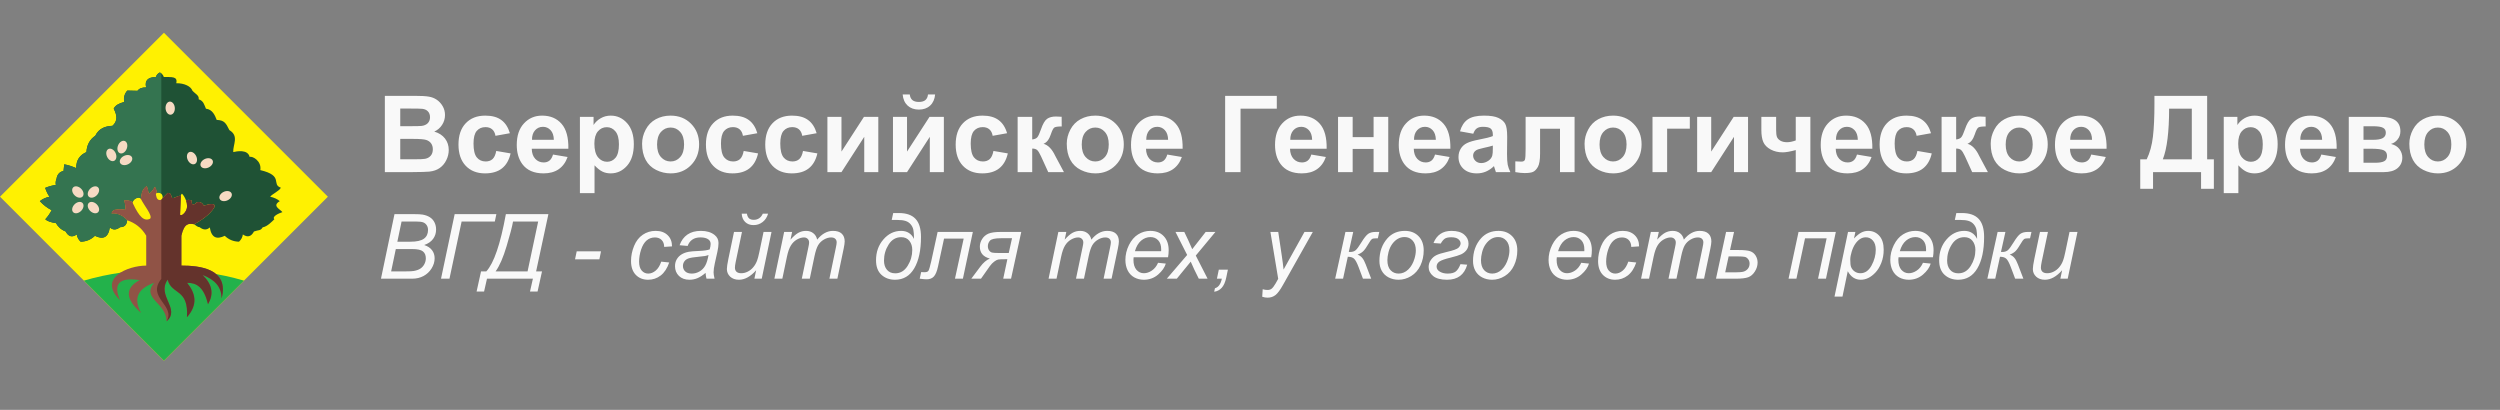
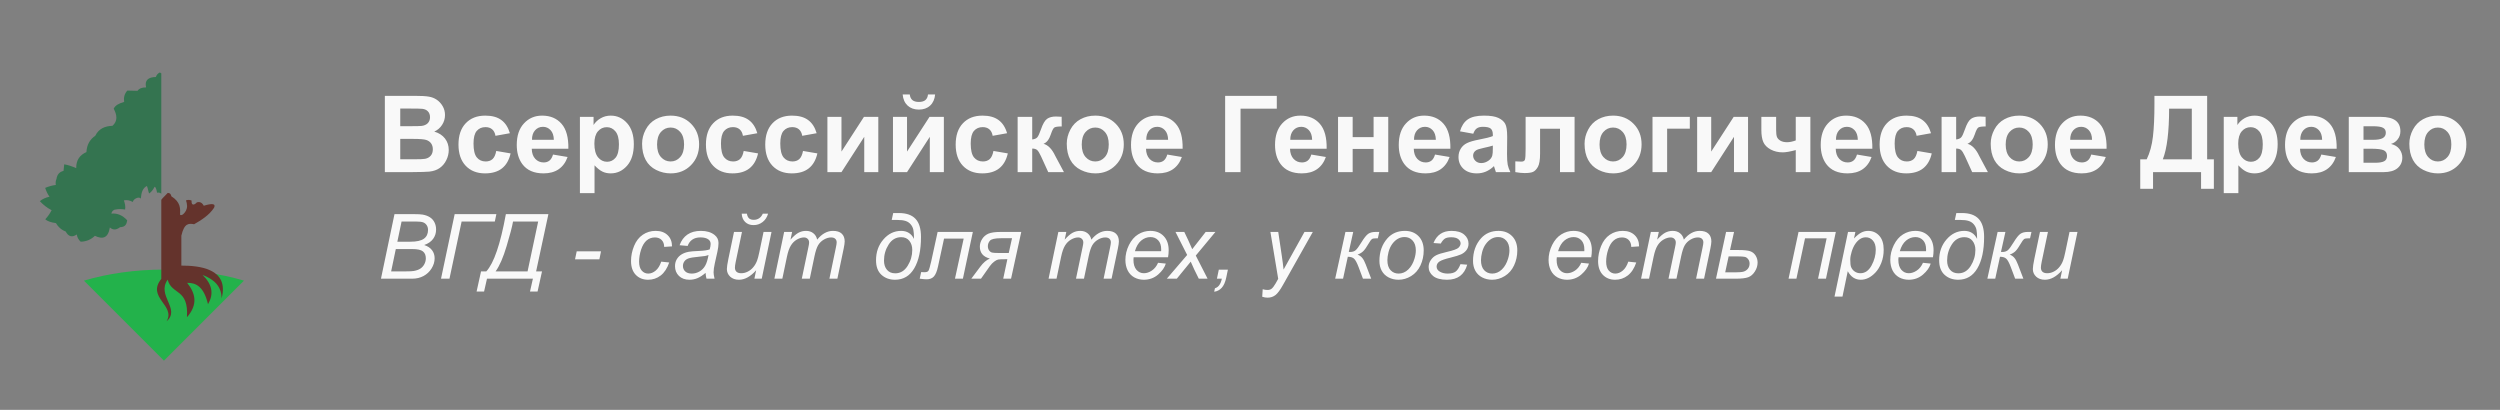
<svg xmlns="http://www.w3.org/2000/svg" width="305" height="50" viewBox="0 0 305 50" fill="none">
  <rect x="0" y="0" width="305" height="50" fill="#808080" stroke="none" />
  <g clip-path="url(#clip0)">
    <g clip-path="url(#clip1)">
-       <path d="M20 4L0 24L20 44.001L40.001 24L20 4Z" fill="#FFF101" />
      <path fill-rule="evenodd" clip-rule="evenodd" d="M29.764 34.237L20 44.001L10.236 34.237C13.138 33.378 16.464 32.89 20 32.89C23.537 32.89 26.863 33.378 29.764 34.237Z" fill="#23B24B" />
-       <path fill-rule="evenodd" clip-rule="evenodd" d="M5.526 26.75C5.845 26.412 6.092 26.038 6.3 25.645C5.736 25.352 5.26 24.98 4.862 24.54C5.181 24.277 5.573 24.097 6.038 24C5.793 23.662 5.637 23.297 5.512 22.922C5.945 22.737 6.378 22.62 6.811 22.563C6.763 22.323 6.785 22.075 6.894 21.816C6.973 21.278 7.267 20.964 7.751 20.849C7.778 20.582 7.806 20.315 7.834 20.048C8.342 20.134 8.827 20.302 9.299 20.518C9.278 19.535 9.735 18.912 10.543 18.555C10.595 17.643 10.978 16.999 11.621 16.565C12.052 15.684 12.811 15.382 13.721 15.349C14.382 14.758 14.282 14.037 13.873 13.262C14.06 12.835 14.553 12.602 15.145 12.433C15.071 11.939 15.162 11.472 15.532 11.051C15.947 11.06 16.361 11.07 16.776 11.079C16.979 10.794 17.328 10.655 17.826 10.664C17.62 9.794 18.078 9.415 19.014 9.393C19.093 9.145 19.254 8.959 19.499 8.84C19.744 8.959 19.905 9.145 19.984 9.393C20.921 9.415 21.71 9.283 21.504 10.153C22.489 10.134 23.3 10.549 23.466 11.051C23.835 11.472 24.314 11.621 24.24 12.115C24.832 12.285 24.939 12.835 25.125 13.262C25.932 13.346 26.233 14.095 26.438 14.63C27.348 14.663 27.554 14.993 27.985 15.874C29.194 16.598 28.403 17.643 28.455 18.555C28.863 18.456 30.231 18.18 30.459 19.149C30.787 19 31.943 19.647 31.758 20.753C34.667 21.441 33.068 22.495 34.26 22.895C34.135 23.27 33.205 23.662 32.961 24C33.425 24.097 33.818 24.277 34.135 24.54C33.143 25.118 34.174 25.518 34.453 25.879C33.984 26.038 33.153 26.412 33.472 26.75C33.196 27.012 32.6 27.654 32.048 27.732C31.788 28.183 31.539 28.031 30.984 28.243C30.643 28.88 30.192 28.998 29.63 28.603C29.584 28.944 29.427 29.238 29.16 29.487C28.466 29.474 27.891 29.224 27.419 28.768C26.477 29.229 25.799 29.054 25.595 27.746C25.235 28.082 24.821 28.081 24.351 27.718C24.131 27.713 23.918 27.529 23.678 27.357C24.504 26.893 25.539 26.249 26.116 25.343C26.36 24.823 25.868 24.791 24.859 25.101C24.662 24.726 24.385 24.581 24.022 24.686C23.583 25.165 23.314 24.958 23.379 24.472C23.159 24.372 22.931 24.361 22.691 24.445C22.563 24.084 22.369 23.797 22.233 23.663C22.147 23.586 22.091 23.748 22.067 23.898C21.594 23.815 20.984 24.509 20.909 23.95C20.855 23.689 20.727 23.521 20.461 23.536C20.243 23.761 20.025 23.987 19.808 24.212H19.807C19.907 23.987 19.793 23.635 19.499 23.523C19.349 23.481 19.235 23.477 19.157 23.511C19.129 23.271 18.994 22.73 18.855 22.801C18.685 23.127 18.482 23.415 18.192 23.603C18.049 23.325 18.017 22.589 17.847 22.718C17.265 23.118 17.243 23.725 17.179 24.249C17.007 23.914 16.269 24.245 16.199 24.639C15.836 24.441 15.473 24.367 15.11 24.446C15.246 24.819 15.329 25.192 15.262 25.565C14.87 25.499 14.479 25.485 14.088 25.565C13.804 25.579 13.611 25.848 13.59 26.062C14.317 25.986 14.957 26.269 15.518 26.875C15.461 27.331 15.295 27.705 14.647 27.718C14.176 28.081 13.764 28.082 13.403 27.746C13.198 29.054 12.521 29.229 11.579 28.768C11.107 29.224 10.531 29.474 9.838 29.487C9.571 29.238 9.413 28.944 9.368 28.603C8.806 28.998 8.354 28.88 8.014 28.243C7.458 28.031 7.086 27.672 6.825 27.22C6.273 27.143 5.801 27.012 5.526 26.75ZM19.499 24.408C19.506 24.407 19.513 24.407 19.521 24.407C19.513 24.407 19.506 24.407 19.499 24.408ZM19.562 24.402C19.569 24.401 19.576 24.399 19.582 24.398C19.576 24.399 19.569 24.401 19.562 24.402ZM19.582 24.398C19.589 24.396 19.595 24.395 19.601 24.393C19.595 24.395 19.589 24.396 19.582 24.398ZM19.637 24.381C19.643 24.379 19.648 24.377 19.653 24.374C19.648 24.377 19.643 24.379 19.637 24.381ZM19.654 24.373C19.66 24.371 19.664 24.368 19.669 24.365C19.664 24.368 19.66 24.371 19.654 24.373ZM19.67 24.365C19.675 24.362 19.68 24.36 19.684 24.357C19.68 24.36 19.675 24.362 19.67 24.365ZM19.685 24.357L19.698 24.348C19.694 24.351 19.69 24.354 19.685 24.357ZM19.714 24.335C19.718 24.332 19.722 24.329 19.725 24.326C19.722 24.329 19.718 24.332 19.714 24.335ZM16.217 24.82C16.214 24.814 16.212 24.807 16.21 24.8C16.212 24.807 16.214 24.814 16.217 24.82ZM16.209 24.798C16.207 24.791 16.205 24.785 16.203 24.778C16.205 24.785 16.207 24.791 16.209 24.798ZM16.203 24.776C16.201 24.769 16.2 24.763 16.199 24.757C16.2 24.763 16.201 24.769 16.203 24.776ZM16.198 24.754C16.198 24.747 16.197 24.741 16.196 24.735C16.197 24.741 16.198 24.747 16.198 24.754ZM16.195 24.731C16.195 24.725 16.195 24.72 16.194 24.714C16.195 24.72 16.195 24.725 16.195 24.731ZM16.194 24.709C16.194 24.703 16.194 24.698 16.194 24.693C16.194 24.698 16.194 24.703 16.194 24.709ZM16.194 24.686C16.194 24.681 16.195 24.675 16.195 24.67C16.195 24.675 16.194 24.681 16.194 24.686Z" fill="#1F5235" />
      <path fill-rule="evenodd" clip-rule="evenodd" d="M5.526 26.75C5.845 26.412 6.092 26.038 6.3 25.645C5.736 25.352 5.26 24.98 4.862 24.54C5.181 24.277 5.573 24.097 6.038 24C5.793 23.662 5.637 23.297 5.512 22.922C5.945 22.737 6.378 22.62 6.811 22.563C6.763 22.323 6.785 22.075 6.894 21.816C6.973 21.278 7.267 20.964 7.751 20.849C7.778 20.582 7.806 20.315 7.834 20.048C8.342 20.134 8.827 20.302 9.299 20.518C9.278 19.535 9.735 18.912 10.543 18.555C10.595 17.643 10.978 16.999 11.621 16.565C12.052 15.684 12.811 15.382 13.721 15.349C14.382 14.758 14.282 14.037 13.873 13.262C14.06 12.835 14.553 12.602 15.145 12.433C15.071 11.939 15.162 11.472 15.532 11.051C15.947 11.06 16.361 11.07 16.776 11.079C16.979 10.794 17.328 10.655 17.826 10.664C17.62 9.794 18.078 9.415 19.014 9.393C19.093 9.145 19.254 8.959 19.499 8.84C19.564 8.872 19.624 8.909 19.678 8.95V23.639C19.629 23.59 19.569 23.55 19.499 23.523C19.349 23.481 19.235 23.477 19.157 23.511C19.129 23.271 18.994 22.73 18.855 22.801C18.685 23.127 18.482 23.415 18.192 23.603C18.049 23.325 18.017 22.589 17.847 22.718C17.265 23.118 17.243 23.725 17.179 24.249C17.007 23.914 16.269 24.245 16.199 24.639C15.836 24.441 15.473 24.367 15.11 24.446C15.246 24.819 15.329 25.192 15.262 25.565C14.87 25.499 14.479 25.485 14.088 25.565C13.804 25.579 13.611 25.848 13.59 26.062C14.317 25.986 14.957 26.269 15.518 26.875C15.461 27.331 15.295 27.705 14.647 27.718C14.176 28.081 13.764 28.082 13.403 27.746C13.198 29.054 12.521 29.229 11.579 28.768C11.107 29.224 10.531 29.474 9.838 29.487C9.571 29.238 9.413 28.944 9.368 28.603C8.806 28.998 8.354 28.88 8.014 28.243C7.458 28.031 7.086 27.672 6.825 27.22C6.273 27.143 5.801 27.012 5.526 26.75ZM19.499 24.408C19.506 24.407 19.513 24.407 19.521 24.407C19.513 24.407 19.506 24.407 19.499 24.408ZM19.562 24.402C19.569 24.401 19.576 24.399 19.582 24.398C19.576 24.399 19.569 24.401 19.562 24.402ZM19.582 24.398C19.589 24.396 19.595 24.395 19.601 24.393C19.595 24.395 19.589 24.396 19.582 24.398ZM19.637 24.381C19.643 24.379 19.648 24.377 19.653 24.374C19.648 24.377 19.643 24.379 19.637 24.381ZM19.654 24.373C19.66 24.371 19.664 24.368 19.669 24.365C19.664 24.368 19.66 24.371 19.654 24.373ZM19.67 24.365L19.678 24.36L19.67 24.365ZM16.217 24.82C16.214 24.814 16.212 24.807 16.21 24.8C16.212 24.807 16.214 24.814 16.217 24.82ZM16.209 24.798C16.207 24.791 16.205 24.785 16.203 24.778C16.205 24.785 16.207 24.791 16.209 24.798ZM16.203 24.776C16.201 24.769 16.2 24.763 16.199 24.757C16.2 24.763 16.201 24.769 16.203 24.776ZM16.198 24.754C16.198 24.747 16.197 24.741 16.196 24.735C16.197 24.741 16.198 24.747 16.198 24.754ZM16.195 24.731C16.195 24.725 16.195 24.72 16.194 24.714C16.195 24.72 16.195 24.725 16.195 24.731ZM16.194 24.709C16.194 24.703 16.194 24.698 16.194 24.693C16.194 24.698 16.194 24.703 16.194 24.709ZM16.194 24.686C16.194 24.681 16.195 24.675 16.195 24.67C16.195 24.675 16.194 24.681 16.194 24.686Z" fill="#347450" />
-       <path fill-rule="evenodd" clip-rule="evenodd" d="M26.802 24.27C26.667 23.988 26.881 23.604 27.279 23.412C27.679 23.221 28.112 23.295 28.247 23.577C28.383 23.859 28.169 24.243 27.77 24.435C27.37 24.626 26.938 24.552 26.802 24.27ZM8.931 22.859C9.152 22.637 9.585 22.712 9.898 23.025C10.211 23.338 10.285 23.771 10.064 23.993C9.843 24.213 9.41 24.14 9.097 23.826C8.784 23.514 8.709 23.08 8.931 22.859ZM13.235 18.175C13.517 18.04 13.902 18.254 14.093 18.653C14.284 19.052 14.211 19.485 13.928 19.621C13.646 19.756 13.262 19.542 13.071 19.143C12.879 18.744 12.953 18.311 13.235 18.175ZM14.631 18.694C14.34 18.578 14.238 18.151 14.402 17.739C14.566 17.328 14.935 17.089 15.226 17.205C15.516 17.321 15.619 17.748 15.455 18.159C15.29 18.571 14.922 18.81 14.631 18.694ZM14.653 19.876C14.518 19.594 14.732 19.21 15.131 19.018C15.53 18.827 15.963 18.9 16.099 19.183C16.234 19.465 16.02 19.848 15.621 20.04C15.222 20.232 14.788 20.158 14.653 19.876ZM8.931 25.894C8.709 25.673 8.784 25.24 9.097 24.926C9.41 24.613 9.843 24.54 10.064 24.76C10.285 24.982 10.211 25.415 9.898 25.728C9.585 26.041 9.152 26.116 8.931 25.894ZM10.832 23.993C10.611 23.771 10.685 23.338 10.998 23.025C11.311 22.712 11.745 22.637 11.966 22.859C12.187 23.08 12.113 23.514 11.8 23.826C11.487 24.14 11.054 24.213 10.832 23.993ZM10.832 24.76C11.054 24.54 11.487 24.613 11.8 24.926C12.113 25.24 12.187 25.673 11.966 25.894C11.745 26.116 11.311 26.041 10.998 25.728C10.685 25.415 10.611 24.982 10.832 24.76ZM20.819 13.996C20.506 14.017 20.229 13.676 20.198 13.235C20.168 12.793 20.397 12.418 20.709 12.396C21.022 12.375 21.299 12.716 21.329 13.157C21.359 13.599 21.13 13.975 20.819 13.996ZM23.075 18.562C23.357 18.427 23.741 18.641 23.932 19.04C24.124 19.439 24.05 19.872 23.768 20.008C23.486 20.143 23.102 19.929 22.911 19.53C22.72 19.131 22.793 18.698 23.075 18.562ZM24.493 20.262C24.358 19.98 24.572 19.597 24.971 19.405C25.37 19.213 25.803 19.287 25.939 19.569C26.074 19.851 25.86 20.235 25.46 20.427C25.062 20.618 24.628 20.544 24.493 20.262Z" fill="#F6DAC3" />
-       <path fill-rule="evenodd" clip-rule="evenodd" d="M19.157 23.511C19.07 23.547 19.026 23.631 19.025 23.759C19.107 24.28 19.288 24.403 19.499 24.408C19.657 24.405 19.759 24.324 19.807 24.212H19.808C20.025 23.987 20.243 23.761 20.461 23.536C20.727 23.521 20.855 23.689 20.909 23.95C20.984 24.509 21.594 23.815 22.067 23.898C22.035 24.659 22.002 25.419 21.97 26.178C21.992 26.322 22.291 26.211 22.367 26.113C22.616 25.888 22.824 25.558 22.824 25.125C22.817 24.884 22.765 24.653 22.692 24.445C22.931 24.361 23.16 24.372 23.38 24.472C23.314 24.958 23.583 25.165 24.022 24.686C24.385 24.581 24.662 24.726 24.859 25.101C25.868 24.791 26.36 24.823 26.116 25.343C25.539 26.249 24.505 26.893 23.678 27.357C23.043 27.246 22.483 27.193 22.126 28.754C22.126 29.971 22.126 31.186 22.126 32.403C24.231 32.403 28.023 32.728 27.034 36.414C27.037 34.888 26.073 34.069 24.712 33.539C25.881 34.673 26.122 35.861 25.375 37.105C24.857 34.946 23.905 34.489 22.832 34.507C23.852 35.781 24.182 37.139 22.804 38.708C23.044 35.159 20.945 36.007 20.455 34.12C19.068 36.078 22.076 37.676 20.317 39.205C20.294 36.907 17.217 36.432 18.797 34.507C16.932 35.173 16.175 36.301 17.221 38.183C15.232 36.45 15.258 35.133 17.028 34.175C14.384 33.774 13.83 34.751 14.651 36.635C11.844 33.925 15.616 32.403 17.839 32.403C17.839 31.186 17.839 29.971 17.839 28.754C17.261 27.777 16.465 27.19 15.518 26.875C14.957 26.269 14.317 25.986 13.59 26.062C13.611 25.848 13.804 25.579 14.088 25.565C14.479 25.485 14.87 25.499 15.262 25.565C15.329 25.192 15.246 24.819 15.11 24.446C15.473 24.367 15.836 24.441 16.199 24.639C16.187 24.706 16.195 24.775 16.227 24.842C16.99 26.471 17.587 27.042 18.313 26.681C18.654 26.299 17.557 25.06 17.179 24.249C17.243 23.725 17.265 23.118 17.847 22.718C18.017 22.589 18.049 23.325 18.192 23.603C18.482 23.415 18.685 23.127 18.855 22.801C18.994 22.73 19.129 23.271 19.157 23.511Z" fill="#905346" />
-       <path fill-rule="evenodd" clip-rule="evenodd" d="M19.678 24.36C19.737 24.326 19.781 24.274 19.807 24.212H19.808C20.025 23.987 20.243 23.761 20.461 23.536C20.727 23.521 20.855 23.689 20.909 23.95C20.984 24.509 21.594 23.815 22.067 23.898C22.034 24.659 22.002 25.419 21.97 26.178C21.992 26.322 22.291 26.211 22.367 26.113C22.616 25.888 22.824 25.558 22.824 25.125C22.817 24.884 22.765 24.653 22.691 24.445C22.931 24.361 23.159 24.372 23.379 24.472C23.314 24.958 23.583 25.165 24.022 24.686C24.385 24.581 24.662 24.726 24.859 25.101C25.868 24.791 26.36 24.823 26.116 25.343C25.539 26.249 24.504 26.893 23.678 27.357C23.043 27.246 22.483 27.193 22.126 28.754C22.126 29.971 22.126 31.186 22.126 32.403C24.231 32.403 28.023 32.728 27.034 36.414C27.036 34.888 26.073 34.069 24.712 33.539C25.881 34.673 26.122 35.861 25.375 37.105C24.857 34.946 23.905 34.489 22.832 34.507C23.852 35.781 24.182 37.139 22.804 38.708C23.044 35.159 20.945 36.007 20.455 34.12C19.068 36.078 22.076 37.676 20.317 39.205C21.482 37.253 17.841 36.318 19.678 34.025V24.36Z" fill="#64332C" />
+       <path fill-rule="evenodd" clip-rule="evenodd" d="M19.678 24.36C19.737 24.326 19.781 24.274 19.807 24.212H19.808C20.025 23.987 20.243 23.761 20.461 23.536C20.727 23.521 20.855 23.689 20.909 23.95C22.034 24.659 22.002 25.419 21.97 26.178C21.992 26.322 22.291 26.211 22.367 26.113C22.616 25.888 22.824 25.558 22.824 25.125C22.817 24.884 22.765 24.653 22.691 24.445C22.931 24.361 23.159 24.372 23.379 24.472C23.314 24.958 23.583 25.165 24.022 24.686C24.385 24.581 24.662 24.726 24.859 25.101C25.868 24.791 26.36 24.823 26.116 25.343C25.539 26.249 24.504 26.893 23.678 27.357C23.043 27.246 22.483 27.193 22.126 28.754C22.126 29.971 22.126 31.186 22.126 32.403C24.231 32.403 28.023 32.728 27.034 36.414C27.036 34.888 26.073 34.069 24.712 33.539C25.881 34.673 26.122 35.861 25.375 37.105C24.857 34.946 23.905 34.489 22.832 34.507C23.852 35.781 24.182 37.139 22.804 38.708C23.044 35.159 20.945 36.007 20.455 34.12C19.068 36.078 22.076 37.676 20.317 39.205C21.482 37.253 17.841 36.318 19.678 34.025V24.36Z" fill="#64332C" />
    </g>
    <path d="M46.952 11.694H50.672C51.408 11.694 51.956 11.726 52.316 11.79C52.68 11.849 53.004 11.976 53.287 12.17C53.575 12.365 53.814 12.625 54.004 12.951C54.195 13.273 54.29 13.635 54.29 14.037C54.29 14.473 54.172 14.872 53.935 15.236C53.702 15.6 53.384 15.873 52.982 16.055C53.55 16.22 53.985 16.502 54.29 16.899C54.595 17.297 54.747 17.765 54.747 18.302C54.747 18.725 54.648 19.138 54.449 19.54C54.254 19.938 53.985 20.257 53.643 20.498C53.304 20.735 52.885 20.881 52.386 20.936C52.073 20.97 51.317 20.991 50.12 21H46.952V11.694ZM48.831 13.243V15.395H50.062C50.795 15.395 51.249 15.384 51.427 15.363C51.749 15.325 52.001 15.215 52.183 15.033C52.369 14.847 52.462 14.604 52.462 14.303C52.462 14.015 52.382 13.783 52.221 13.605C52.064 13.423 51.829 13.313 51.516 13.275C51.33 13.254 50.795 13.243 49.91 13.243H48.831ZM48.831 16.944V19.432H50.57C51.247 19.432 51.677 19.413 51.859 19.375C52.138 19.324 52.365 19.201 52.538 19.007C52.716 18.808 52.805 18.544 52.805 18.213C52.805 17.934 52.737 17.697 52.602 17.502C52.466 17.308 52.269 17.166 52.011 17.077C51.757 16.988 51.203 16.944 50.348 16.944H48.831ZM62.206 16.252L60.447 16.569C60.388 16.218 60.253 15.954 60.041 15.776C59.834 15.598 59.563 15.509 59.228 15.509C58.784 15.509 58.429 15.664 58.162 15.973C57.9 16.277 57.769 16.789 57.769 17.509C57.769 18.309 57.902 18.873 58.169 19.204C58.439 19.534 58.801 19.699 59.254 19.699C59.592 19.699 59.87 19.604 60.085 19.413C60.301 19.218 60.454 18.886 60.542 18.416L62.294 18.715C62.112 19.519 61.763 20.126 61.247 20.537C60.731 20.947 60.039 21.152 59.171 21.152C58.185 21.152 57.398 20.841 56.81 20.219C56.226 19.597 55.934 18.736 55.934 17.636C55.934 16.523 56.228 15.657 56.816 15.04C57.405 14.418 58.2 14.106 59.203 14.106C60.024 14.106 60.676 14.284 61.158 14.64C61.645 14.991 61.994 15.528 62.206 16.252ZM67.468 18.855L69.245 19.153C69.017 19.805 68.655 20.302 68.16 20.645C67.669 20.983 67.053 21.152 66.312 21.152C65.14 21.152 64.273 20.769 63.71 20.003C63.266 19.39 63.044 18.615 63.044 17.68C63.044 16.563 63.335 15.689 63.919 15.059C64.503 14.424 65.242 14.106 66.135 14.106C67.138 14.106 67.929 14.439 68.509 15.103C69.088 15.763 69.366 16.777 69.34 18.144H64.872C64.884 18.672 65.028 19.085 65.303 19.381C65.578 19.673 65.921 19.819 66.332 19.819C66.611 19.819 66.846 19.743 67.036 19.591C67.227 19.439 67.37 19.193 67.468 18.855ZM67.569 17.052C67.557 16.535 67.423 16.144 67.169 15.877C66.915 15.607 66.607 15.471 66.243 15.471C65.853 15.471 65.532 15.613 65.278 15.896C65.024 16.18 64.899 16.565 64.903 17.052H67.569ZM70.749 14.259H72.413V15.249C72.628 14.911 72.92 14.635 73.289 14.424C73.657 14.212 74.065 14.106 74.514 14.106C75.296 14.106 75.961 14.413 76.507 15.027C77.053 15.64 77.326 16.495 77.326 17.591C77.326 18.717 77.051 19.593 76.501 20.219C75.95 20.841 75.284 21.152 74.501 21.152C74.129 21.152 73.79 21.078 73.485 20.93C73.185 20.782 72.868 20.528 72.533 20.169V23.564H70.749V14.259ZM72.514 17.515C72.514 18.273 72.664 18.833 72.965 19.197C73.265 19.557 73.631 19.737 74.063 19.737C74.478 19.737 74.823 19.572 75.098 19.242C75.373 18.907 75.51 18.361 75.51 17.604C75.51 16.897 75.368 16.373 75.085 16.03C74.801 15.687 74.45 15.516 74.031 15.516C73.595 15.516 73.234 15.685 72.946 16.023C72.658 16.358 72.514 16.855 72.514 17.515ZM78.335 17.534C78.335 16.942 78.481 16.368 78.773 15.814C79.065 15.26 79.478 14.836 80.011 14.544C80.548 14.252 81.147 14.106 81.807 14.106C82.827 14.106 83.663 14.439 84.314 15.103C84.966 15.763 85.292 16.599 85.292 17.61C85.292 18.63 84.962 19.477 84.302 20.149C83.646 20.818 82.819 21.152 81.82 21.152C81.202 21.152 80.612 21.013 80.049 20.733C79.49 20.454 79.065 20.046 78.773 19.508C78.481 18.967 78.335 18.309 78.335 17.534ZM80.163 17.629C80.163 18.298 80.322 18.81 80.639 19.166C80.957 19.521 81.348 19.699 81.814 19.699C82.279 19.699 82.668 19.521 82.981 19.166C83.299 18.81 83.457 18.294 83.457 17.617C83.457 16.956 83.299 16.449 82.981 16.093C82.668 15.738 82.279 15.56 81.814 15.56C81.348 15.56 80.957 15.738 80.639 16.093C80.322 16.449 80.163 16.961 80.163 17.629ZM92.395 16.252L90.637 16.569C90.578 16.218 90.442 15.954 90.231 15.776C90.023 15.598 89.752 15.509 89.418 15.509C88.974 15.509 88.618 15.664 88.352 15.973C88.089 16.277 87.958 16.789 87.958 17.509C87.958 18.309 88.091 18.873 88.358 19.204C88.629 19.534 88.991 19.699 89.443 19.699C89.782 19.699 90.059 19.604 90.275 19.413C90.491 19.218 90.643 18.886 90.732 18.416L92.484 18.715C92.302 19.519 91.953 20.126 91.436 20.537C90.92 20.947 90.228 21.152 89.361 21.152C88.375 21.152 87.588 20.841 86.999 20.219C86.415 19.597 86.124 18.736 86.124 17.636C86.124 16.523 86.418 15.657 87.006 15.04C87.594 14.418 88.39 14.106 89.393 14.106C90.213 14.106 90.865 14.284 91.348 14.64C91.834 14.991 92.183 15.528 92.395 16.252ZM99.631 16.252L97.873 16.569C97.814 16.218 97.678 15.954 97.467 15.776C97.259 15.598 96.989 15.509 96.654 15.509C96.21 15.509 95.855 15.664 95.588 15.973C95.326 16.277 95.194 16.789 95.194 17.509C95.194 18.309 95.328 18.873 95.594 19.204C95.865 19.534 96.227 19.699 96.68 19.699C97.018 19.699 97.295 19.604 97.511 19.413C97.727 19.218 97.879 18.886 97.968 18.416L99.72 18.715C99.538 19.519 99.189 20.126 98.673 20.537C98.157 20.947 97.465 21.152 96.597 21.152C95.611 21.152 94.824 20.841 94.236 20.219C93.652 19.597 93.36 18.736 93.36 17.636C93.36 16.523 93.654 15.657 94.242 15.04C94.83 14.418 95.626 14.106 96.629 14.106C97.45 14.106 98.102 14.284 98.584 14.64C99.071 14.991 99.42 15.528 99.631 16.252ZM100.945 14.259H102.659V18.493L105.401 14.259H107.153V21H105.439V16.69L102.659 21H100.945V14.259ZM108.943 14.259H110.657V18.493L113.399 14.259H115.151V21H113.438V16.69L110.657 21H108.943V14.259ZM113.215 11.523H114.085C114.034 12.098 113.831 12.551 113.476 12.881C113.124 13.207 112.667 13.37 112.104 13.37C111.542 13.37 111.083 13.207 110.727 12.881C110.376 12.551 110.175 12.098 110.124 11.523H110.994C111.023 11.823 111.129 12.052 111.311 12.209C111.493 12.361 111.757 12.437 112.104 12.437C112.451 12.437 112.716 12.361 112.898 12.209C113.08 12.052 113.186 11.823 113.215 11.523ZM122.864 16.252L121.105 16.569C121.046 16.218 120.911 15.954 120.699 15.776C120.492 15.598 120.221 15.509 119.887 15.509C119.442 15.509 119.087 15.664 118.82 15.973C118.558 16.277 118.427 16.789 118.427 17.509C118.427 18.309 118.56 18.873 118.827 19.204C119.097 19.534 119.459 19.699 119.912 19.699C120.251 19.699 120.528 19.604 120.744 19.413C120.959 19.218 121.112 18.886 121.201 18.416L122.953 18.715C122.771 19.519 122.422 20.126 121.905 20.537C121.389 20.947 120.697 21.152 119.83 21.152C118.844 21.152 118.056 20.841 117.468 20.219C116.884 19.597 116.592 18.736 116.592 17.636C116.592 16.523 116.886 15.657 117.475 15.04C118.063 14.418 118.858 14.106 119.861 14.106C120.682 14.106 121.334 14.284 121.816 14.64C122.303 14.991 122.652 15.528 122.864 16.252ZM124.152 14.259H125.93V17.014C126.226 16.98 126.435 16.889 126.558 16.741C126.681 16.593 126.829 16.269 127.002 15.77C127.231 15.105 127.481 14.68 127.751 14.494C128.022 14.307 128.378 14.214 128.818 14.214C128.953 14.214 129.188 14.225 129.522 14.246L129.529 15.427C129.059 15.427 128.759 15.471 128.627 15.56C128.496 15.653 128.354 15.93 128.202 16.392C127.995 17.014 127.696 17.397 127.307 17.541C127.87 17.697 128.346 18.186 128.735 19.007C128.757 19.049 128.78 19.094 128.805 19.14L129.802 21H127.885L126.996 19.051C126.814 18.658 126.655 18.406 126.52 18.296C126.389 18.182 126.192 18.125 125.93 18.125V21H124.152V14.259ZM130.145 17.534C130.145 16.942 130.291 16.368 130.583 15.814C130.875 15.26 131.287 14.836 131.82 14.544C132.358 14.252 132.957 14.106 133.617 14.106C134.637 14.106 135.472 14.439 136.124 15.103C136.776 15.763 137.102 16.599 137.102 17.61C137.102 18.63 136.771 19.477 136.111 20.149C135.455 20.818 134.628 21.152 133.629 21.152C133.012 21.152 132.421 21.013 131.858 20.733C131.3 20.454 130.875 20.046 130.583 19.508C130.291 18.967 130.145 18.309 130.145 17.534ZM131.973 17.629C131.973 18.298 132.131 18.81 132.449 19.166C132.766 19.521 133.158 19.699 133.623 19.699C134.089 19.699 134.478 19.521 134.791 19.166C135.108 18.81 135.267 18.294 135.267 17.617C135.267 16.956 135.108 16.449 134.791 16.093C134.478 15.738 134.089 15.56 133.623 15.56C133.158 15.56 132.766 15.738 132.449 16.093C132.131 16.449 131.973 16.961 131.973 17.629ZM142.408 18.855L144.186 19.153C143.957 19.805 143.595 20.302 143.1 20.645C142.609 20.983 141.993 21.152 141.253 21.152C140.081 21.152 139.213 20.769 138.65 20.003C138.206 19.39 137.984 18.615 137.984 17.68C137.984 16.563 138.276 15.689 138.86 15.059C139.444 14.424 140.182 14.106 141.075 14.106C142.078 14.106 142.869 14.439 143.449 15.103C144.029 15.763 144.306 16.777 144.281 18.144H139.812C139.825 18.672 139.969 19.085 140.244 19.381C140.519 19.673 140.861 19.819 141.272 19.819C141.551 19.819 141.786 19.743 141.977 19.591C142.167 19.439 142.311 19.193 142.408 18.855ZM142.51 17.052C142.497 16.535 142.364 16.144 142.11 15.877C141.856 15.607 141.547 15.471 141.183 15.471C140.794 15.471 140.472 15.613 140.218 15.896C139.964 16.18 139.84 16.565 139.844 17.052H142.51ZM149.467 11.694H155.77V13.256H151.346V21H149.467V11.694ZM159.979 18.855L161.756 19.153C161.527 19.805 161.166 20.302 160.67 20.645C160.18 20.983 159.564 21.152 158.823 21.152C157.651 21.152 156.784 20.769 156.221 20.003C155.776 19.39 155.554 18.615 155.554 17.68C155.554 16.563 155.846 15.689 156.43 15.059C157.014 14.424 157.753 14.106 158.646 14.106C159.648 14.106 160.44 14.439 161.02 15.103C161.599 15.763 161.876 16.777 161.851 18.144H157.382C157.395 18.672 157.539 19.085 157.814 19.381C158.089 19.673 158.432 19.819 158.842 19.819C159.122 19.819 159.356 19.743 159.547 19.591C159.737 19.439 159.881 19.193 159.979 18.855ZM160.08 17.052C160.067 16.535 159.934 16.144 159.68 15.877C159.426 15.607 159.117 15.471 158.753 15.471C158.364 15.471 158.042 15.613 157.789 15.896C157.535 16.18 157.41 16.565 157.414 17.052H160.08ZM163.241 14.259H165.025V16.728H167.577V14.259H169.367V21H167.577V18.169H165.025V21H163.241V14.259ZM175.073 18.855L176.851 19.153C176.622 19.805 176.26 20.302 175.765 20.645C175.274 20.983 174.659 21.152 173.918 21.152C172.746 21.152 171.878 20.769 171.315 20.003C170.871 19.39 170.649 18.615 170.649 17.68C170.649 16.563 170.941 15.689 171.525 15.059C172.109 14.424 172.847 14.106 173.74 14.106C174.743 14.106 175.535 14.439 176.114 15.103C176.694 15.763 176.971 16.777 176.946 18.144H172.477C172.49 18.672 172.634 19.085 172.909 19.381C173.184 19.673 173.527 19.819 173.937 19.819C174.216 19.819 174.451 19.743 174.642 19.591C174.832 19.439 174.976 19.193 175.073 18.855ZM175.175 17.052C175.162 16.535 175.029 16.144 174.775 15.877C174.521 15.607 174.212 15.471 173.848 15.471C173.459 15.471 173.137 15.613 172.883 15.896C172.629 16.18 172.505 16.565 172.509 17.052H175.175ZM179.739 16.315L178.12 16.023C178.302 15.372 178.615 14.889 179.06 14.576C179.504 14.263 180.164 14.106 181.04 14.106C181.836 14.106 182.428 14.202 182.817 14.392C183.207 14.578 183.48 14.817 183.636 15.109C183.797 15.397 183.877 15.928 183.877 16.703L183.858 18.785C183.858 19.377 183.886 19.815 183.941 20.099C184 20.378 184.108 20.678 184.265 21H182.5C182.453 20.881 182.396 20.706 182.329 20.473C182.299 20.367 182.278 20.297 182.265 20.264C181.96 20.56 181.635 20.782 181.288 20.93C180.941 21.078 180.57 21.152 180.177 21.152C179.483 21.152 178.935 20.964 178.533 20.587C178.135 20.211 177.936 19.735 177.936 19.159C177.936 18.778 178.027 18.44 178.209 18.144C178.391 17.843 178.645 17.615 178.971 17.458C179.301 17.297 179.775 17.158 180.393 17.039C181.226 16.883 181.804 16.736 182.125 16.601V16.423C182.125 16.081 182.041 15.837 181.872 15.693C181.702 15.545 181.383 15.471 180.913 15.471C180.596 15.471 180.348 15.535 180.17 15.662C179.993 15.784 179.849 16.002 179.739 16.315ZM182.125 17.763C181.897 17.839 181.535 17.93 181.04 18.036C180.545 18.141 180.221 18.245 180.069 18.347C179.836 18.512 179.72 18.721 179.72 18.975C179.72 19.225 179.813 19.441 179.999 19.623C180.185 19.805 180.422 19.895 180.71 19.895C181.032 19.895 181.338 19.79 181.63 19.578C181.846 19.417 181.988 19.221 182.056 18.988C182.102 18.835 182.125 18.546 182.125 18.118V17.763ZM186.125 14.259H192.098V21H190.32V15.706H187.889V18.734C187.889 19.504 187.8 20.046 187.623 20.359C187.445 20.668 187.248 20.871 187.032 20.968C186.816 21.066 186.469 21.114 185.991 21.114C185.708 21.114 185.333 21.076 184.868 21V19.686C184.906 19.686 185.005 19.69 185.166 19.699C185.352 19.711 185.496 19.718 185.598 19.718C185.839 19.718 185.987 19.64 186.042 19.483C186.097 19.322 186.125 18.88 186.125 18.156V14.259ZM193.316 17.534C193.316 16.942 193.462 16.368 193.754 15.814C194.046 15.26 194.459 14.836 194.992 14.544C195.53 14.252 196.128 14.106 196.789 14.106C197.808 14.106 198.644 14.439 199.296 15.103C199.948 15.763 200.273 16.599 200.273 17.61C200.273 18.63 199.943 19.477 199.283 20.149C198.627 20.818 197.8 21.152 196.801 21.152C196.183 21.152 195.593 21.013 195.03 20.733C194.472 20.454 194.046 20.046 193.754 19.508C193.462 18.967 193.316 18.309 193.316 17.534ZM195.145 17.629C195.145 18.298 195.303 18.81 195.621 19.166C195.938 19.521 196.329 19.699 196.795 19.699C197.26 19.699 197.65 19.521 197.963 19.166C198.28 18.81 198.439 18.294 198.439 17.617C198.439 16.956 198.28 16.449 197.963 16.093C197.65 15.738 197.26 15.56 196.795 15.56C196.329 15.56 195.938 15.738 195.621 16.093C195.303 16.449 195.145 16.961 195.145 17.629ZM201.606 14.259H206.158V15.7H203.39V21H201.606V14.259ZM207.053 14.259H208.767V18.493L211.509 14.259H213.261V21H211.547V16.69L208.767 21H207.053V14.259ZM214.886 14.259H216.688V15.871C216.688 16.239 216.72 16.514 216.784 16.696C216.851 16.874 216.991 17.029 217.203 17.16C217.418 17.287 217.689 17.35 218.015 17.35C218.333 17.35 218.688 17.278 219.082 17.134V14.259H220.865V21H219.082V18.309C218.388 18.495 217.859 18.588 217.495 18.588C216.949 18.588 216.458 18.471 216.022 18.239C215.586 18.002 215.288 17.701 215.127 17.337C214.966 16.969 214.886 16.48 214.886 15.871V14.259ZM226.553 18.855L228.33 19.153C228.102 19.805 227.74 20.302 227.245 20.645C226.754 20.983 226.138 21.152 225.397 21.152C224.225 21.152 223.358 20.769 222.795 20.003C222.351 19.39 222.128 18.615 222.128 17.68C222.128 16.563 222.42 15.689 223.004 15.059C223.588 14.424 224.327 14.106 225.22 14.106C226.223 14.106 227.014 14.439 227.594 15.103C228.174 15.763 228.451 16.777 228.425 18.144H223.957C223.969 18.672 224.113 19.085 224.388 19.381C224.663 19.673 225.006 19.819 225.417 19.819C225.696 19.819 225.931 19.743 226.121 19.591C226.312 19.439 226.455 19.193 226.553 18.855ZM226.654 17.052C226.642 16.535 226.508 16.144 226.254 15.877C226 15.607 225.692 15.471 225.328 15.471C224.938 15.471 224.617 15.613 224.363 15.896C224.109 16.18 223.984 16.565 223.988 17.052H226.654ZM235.585 16.252L233.827 16.569C233.768 16.218 233.632 15.954 233.421 15.776C233.214 15.598 232.943 15.509 232.608 15.509C232.164 15.509 231.809 15.664 231.542 15.973C231.28 16.277 231.148 16.789 231.148 17.509C231.148 18.309 231.282 18.873 231.548 19.204C231.819 19.534 232.181 19.699 232.634 19.699C232.972 19.699 233.25 19.604 233.465 19.413C233.681 19.218 233.833 18.886 233.922 18.416L235.674 18.715C235.492 19.519 235.143 20.126 234.627 20.537C234.111 20.947 233.419 21.152 232.551 21.152C231.565 21.152 230.778 20.841 230.19 20.219C229.606 19.597 229.314 18.736 229.314 17.636C229.314 16.523 229.608 15.657 230.196 15.04C230.785 14.418 231.58 14.106 232.583 14.106C233.404 14.106 234.056 14.284 234.538 14.64C235.025 14.991 235.374 15.528 235.585 16.252ZM236.874 14.259H238.651V17.014C238.948 16.98 239.157 16.889 239.28 16.741C239.403 16.593 239.551 16.269 239.724 15.77C239.953 15.105 240.202 14.68 240.473 14.494C240.744 14.307 241.099 14.214 241.54 14.214C241.675 14.214 241.91 14.225 242.244 14.246L242.25 15.427C241.781 15.427 241.48 15.471 241.349 15.56C241.218 15.653 241.076 15.93 240.924 16.392C240.716 17.014 240.418 17.397 240.029 17.541C240.592 17.697 241.068 18.186 241.457 19.007C241.478 19.049 241.501 19.094 241.527 19.14L242.523 21H240.606L239.718 19.051C239.536 18.658 239.377 18.406 239.242 18.296C239.111 18.182 238.914 18.125 238.651 18.125V21H236.874V14.259ZM242.866 17.534C242.866 16.942 243.012 16.368 243.304 15.814C243.596 15.26 244.009 14.836 244.542 14.544C245.079 14.252 245.678 14.106 246.338 14.106C247.358 14.106 248.194 14.439 248.846 15.103C249.497 15.763 249.823 16.599 249.823 17.61C249.823 18.63 249.493 19.477 248.833 20.149C248.177 20.818 247.35 21.152 246.351 21.152C245.733 21.152 245.143 21.013 244.58 20.733C244.021 20.454 243.596 20.046 243.304 19.508C243.012 18.967 242.866 18.309 242.866 17.534ZM244.694 17.629C244.694 18.298 244.853 18.81 245.17 19.166C245.488 19.521 245.879 19.699 246.345 19.699C246.81 19.699 247.2 19.521 247.513 19.166C247.83 18.81 247.989 18.294 247.989 17.617C247.989 16.956 247.83 16.449 247.513 16.093C247.2 15.738 246.81 15.56 246.345 15.56C245.879 15.56 245.488 15.738 245.17 16.093C244.853 16.449 244.694 16.961 244.694 17.629ZM255.13 18.855L256.907 19.153C256.679 19.805 256.317 20.302 255.822 20.645C255.331 20.983 254.715 21.152 253.975 21.152C252.802 21.152 251.935 20.769 251.372 20.003C250.928 19.39 250.706 18.615 250.706 17.68C250.706 16.563 250.998 15.689 251.582 15.059C252.166 14.424 252.904 14.106 253.797 14.106C254.8 14.106 255.591 14.439 256.171 15.103C256.751 15.763 257.028 16.777 257.002 18.144H252.534C252.546 18.672 252.69 19.085 252.965 19.381C253.24 19.673 253.583 19.819 253.994 19.819C254.273 19.819 254.508 19.743 254.698 19.591C254.889 19.439 255.033 19.193 255.13 18.855ZM255.231 17.052C255.219 16.535 255.085 16.144 254.832 15.877C254.578 15.607 254.269 15.471 253.905 15.471C253.515 15.471 253.194 15.613 252.94 15.896C252.686 16.18 252.561 16.565 252.565 17.052H255.231ZM262.842 11.694H269.272V19.439H270.091V23.031H268.53V21H262.671V23.031H261.109V19.439H261.896C262.282 18.643 262.535 17.72 262.658 16.671C262.781 15.617 262.842 14.286 262.842 12.678V11.694ZM264.632 13.256C264.632 16.083 264.376 18.144 263.864 19.439H267.4V13.256H264.632ZM271.297 14.259H272.96V15.249C273.176 14.911 273.468 14.635 273.836 14.424C274.205 14.212 274.613 14.106 275.062 14.106C275.844 14.106 276.509 14.413 277.055 15.027C277.601 15.64 277.874 16.495 277.874 17.591C277.874 18.717 277.598 19.593 277.048 20.219C276.498 20.841 275.832 21.152 275.049 21.152C274.676 21.152 274.338 21.078 274.033 20.93C273.733 20.782 273.415 20.528 273.081 20.169V23.564H271.297V14.259ZM273.062 17.515C273.062 18.273 273.212 18.833 273.513 19.197C273.813 19.557 274.179 19.737 274.611 19.737C275.026 19.737 275.37 19.572 275.646 19.242C275.921 18.907 276.058 18.361 276.058 17.604C276.058 16.897 275.916 16.373 275.633 16.03C275.349 15.687 274.998 15.516 274.579 15.516C274.143 15.516 273.781 15.685 273.494 16.023C273.206 16.358 273.062 16.855 273.062 17.515ZM283.199 18.855L284.977 19.153C284.748 19.805 284.386 20.302 283.891 20.645C283.4 20.983 282.785 21.152 282.044 21.152C280.872 21.152 280.004 20.769 279.441 20.003C278.997 19.39 278.775 18.615 278.775 17.68C278.775 16.563 279.067 15.689 279.651 15.059C280.235 14.424 280.973 14.106 281.866 14.106C282.869 14.106 283.66 14.439 284.24 15.103C284.82 15.763 285.097 16.777 285.072 18.144H280.603C280.616 18.672 280.76 19.085 281.035 19.381C281.31 19.673 281.653 19.819 282.063 19.819C282.342 19.819 282.577 19.743 282.768 19.591C282.958 19.439 283.102 19.193 283.199 18.855ZM283.301 17.052C283.288 16.535 283.155 16.144 282.901 15.877C282.647 15.607 282.338 15.471 281.974 15.471C281.585 15.471 281.263 15.613 281.009 15.896C280.755 16.18 280.631 16.565 280.635 17.052H283.301ZM286.551 14.259H290.455C291.254 14.259 291.853 14.405 292.251 14.697C292.649 14.989 292.848 15.429 292.848 16.017C292.848 16.394 292.738 16.722 292.518 17.001C292.302 17.28 292.029 17.466 291.699 17.56C292.164 17.674 292.511 17.887 292.74 18.201C292.968 18.514 293.083 18.857 293.083 19.229C293.083 19.754 292.89 20.181 292.505 20.511C292.12 20.837 291.551 21 290.797 21H286.551V14.259ZM288.347 17.058H289.496C290.05 17.058 290.45 16.988 290.696 16.849C290.945 16.709 291.07 16.489 291.07 16.189C291.07 15.905 290.954 15.704 290.721 15.585C290.493 15.463 290.084 15.401 289.496 15.401H288.347V17.058ZM288.347 19.857H289.756C290.264 19.857 290.634 19.796 290.867 19.673C291.1 19.551 291.216 19.331 291.216 19.013C291.216 18.683 291.083 18.457 290.816 18.334C290.55 18.207 290.031 18.144 289.261 18.144H288.347V19.857ZM293.939 17.534C293.939 16.942 294.085 16.368 294.377 15.814C294.669 15.26 295.082 14.836 295.615 14.544C296.153 14.252 296.751 14.106 297.412 14.106C298.431 14.106 299.267 14.439 299.919 15.103C300.571 15.763 300.896 16.599 300.896 17.61C300.896 18.63 300.566 19.477 299.906 20.149C299.25 20.818 298.423 21.152 297.424 21.152C296.806 21.152 296.216 21.013 295.653 20.733C295.095 20.454 294.669 20.046 294.377 19.508C294.085 18.967 293.939 18.309 293.939 17.534ZM295.768 17.629C295.768 18.298 295.926 18.81 296.244 19.166C296.561 19.521 296.952 19.699 297.418 19.699C297.883 19.699 298.273 19.521 298.586 19.166C298.903 18.81 299.062 18.294 299.062 17.617C299.062 16.956 298.903 16.449 298.586 16.093C298.273 15.738 297.883 15.56 297.418 15.56C296.952 15.56 296.561 15.738 296.244 16.093C295.926 16.449 295.768 16.961 295.768 17.629ZM46.478 34L48.127 26.126H50.565C51.009 26.126 51.339 26.144 51.554 26.18C51.905 26.241 52.2 26.348 52.44 26.502C52.683 26.652 52.871 26.86 53.004 27.125C53.136 27.386 53.203 27.676 53.203 27.995C53.203 28.428 53.083 28.81 52.843 29.139C52.606 29.469 52.243 29.719 51.752 29.891C52.178 30.031 52.497 30.242 52.709 30.525C52.92 30.804 53.025 31.132 53.025 31.508C53.025 31.941 52.9 32.356 52.649 32.754C52.402 33.151 52.073 33.459 51.661 33.678C51.253 33.893 50.796 34 50.291 34H46.478ZM48.476 29.488H50.071C50.834 29.488 51.382 29.366 51.715 29.123C52.051 28.88 52.22 28.525 52.22 28.06C52.22 27.838 52.168 27.646 52.064 27.485C51.96 27.324 51.821 27.207 51.645 27.136C51.473 27.061 51.147 27.023 50.667 27.023H48.992L48.476 29.488ZM47.719 33.108H49.513C49.989 33.108 50.309 33.092 50.474 33.06C50.807 33.003 51.078 32.906 51.285 32.77C51.493 32.63 51.656 32.448 51.774 32.222C51.892 31.997 51.951 31.76 51.951 31.513C51.951 31.144 51.835 30.865 51.602 30.675C51.373 30.482 50.934 30.385 50.286 30.385H48.288L47.719 33.108ZM55.469 26.126H60.556L60.368 27.023H56.318L54.835 34H53.804L55.469 26.126ZM61.716 26.126H66.904L65.406 33.108H66.126L65.583 35.568H64.659L65.014 34H59.412L59.057 35.568H58.144L58.687 33.108H59.331C60.255 32.106 61.05 29.778 61.716 26.126ZM62.591 27.023C62.487 27.632 62.226 28.633 61.807 30.025C61.392 31.418 60.944 32.446 60.464 33.108H64.364L65.658 27.023H62.591ZM70.154 31.637L70.358 30.665H73.323L73.124 31.637H70.154ZM80.67 31.921L81.643 32.023C81.399 32.736 81.052 33.266 80.601 33.613C80.153 33.957 79.643 34.129 79.07 34.129C78.45 34.129 77.947 33.928 77.561 33.527C77.177 33.126 76.986 32.566 76.986 31.846C76.986 31.223 77.109 30.611 77.356 30.009C77.603 29.408 77.956 28.951 78.415 28.64C78.876 28.325 79.403 28.167 79.994 28.167C80.606 28.167 81.091 28.341 81.449 28.688C81.807 29.032 81.986 29.488 81.986 30.058L81.03 30.122C81.027 29.76 80.921 29.477 80.713 29.273C80.509 29.069 80.239 28.967 79.902 28.967C79.512 28.967 79.174 29.091 78.887 29.338C78.601 29.585 78.375 29.961 78.21 30.466C78.049 30.967 77.969 31.451 77.969 31.916C77.969 32.403 78.076 32.768 78.291 33.012C78.506 33.255 78.771 33.377 79.086 33.377C79.401 33.377 79.702 33.257 79.988 33.017C80.278 32.777 80.506 32.412 80.67 31.921ZM86.079 33.291C85.743 33.581 85.418 33.794 85.107 33.93C84.795 34.063 84.462 34.129 84.108 34.129C83.582 34.129 83.157 33.975 82.835 33.667C82.513 33.355 82.352 32.958 82.352 32.475C82.352 32.156 82.423 31.875 82.566 31.631C82.713 31.384 82.907 31.187 83.147 31.041C83.386 30.89 83.68 30.783 84.027 30.718C84.246 30.675 84.659 30.641 85.268 30.616C85.88 30.591 86.319 30.527 86.584 30.423C86.659 30.158 86.697 29.938 86.697 29.762C86.697 29.537 86.614 29.359 86.45 29.23C86.224 29.051 85.895 28.962 85.461 28.962C85.053 28.962 84.718 29.053 84.457 29.236C84.199 29.415 84.011 29.671 83.893 30.004L82.91 29.918C83.111 29.352 83.428 28.919 83.861 28.618C84.298 28.317 84.847 28.167 85.51 28.167C86.215 28.167 86.774 28.335 87.186 28.672C87.501 28.922 87.658 29.248 87.658 29.649C87.658 29.954 87.613 30.306 87.524 30.707L87.207 32.126C87.107 32.577 87.057 32.944 87.057 33.227C87.057 33.406 87.096 33.663 87.175 34H86.192C86.138 33.814 86.101 33.578 86.079 33.291ZM86.439 31.11C86.303 31.164 86.156 31.205 85.999 31.234C85.845 31.262 85.585 31.293 85.22 31.325C84.654 31.375 84.255 31.44 84.022 31.519C83.789 31.594 83.614 31.715 83.496 31.884C83.377 32.052 83.318 32.238 83.318 32.442C83.318 32.715 83.412 32.938 83.598 33.114C83.787 33.289 84.056 33.377 84.403 33.377C84.726 33.377 85.035 33.293 85.332 33.124C85.63 32.953 85.864 32.715 86.036 32.41C86.208 32.106 86.342 31.672 86.439 31.11ZM92.251 32.969C91.567 33.742 90.867 34.129 90.15 34.129C89.71 34.129 89.354 34.004 89.082 33.753C88.813 33.499 88.679 33.189 88.679 32.824C88.679 32.584 88.74 32.172 88.861 31.588L89.549 28.296H90.521L89.758 31.943C89.694 32.247 89.662 32.484 89.662 32.652C89.662 32.867 89.726 33.035 89.855 33.157C89.987 33.275 90.181 33.334 90.435 33.334C90.707 33.334 90.972 33.268 91.23 33.135C91.491 33.003 91.715 32.824 91.901 32.598C92.091 32.373 92.245 32.106 92.363 31.798C92.442 31.601 92.533 31.255 92.637 30.761L93.153 28.296H94.125L92.933 34H92.036L92.251 32.969ZM90.489 26.067H91.123C91.162 26.328 91.25 26.52 91.386 26.642C91.522 26.76 91.713 26.819 91.96 26.819C92.218 26.819 92.44 26.753 92.626 26.62C92.816 26.488 92.961 26.303 93.061 26.067H93.706C93.584 26.497 93.362 26.837 93.04 27.087C92.721 27.338 92.351 27.463 91.928 27.463C91.513 27.463 91.174 27.338 90.913 27.087C90.652 26.833 90.51 26.493 90.489 26.067ZM94.474 34L95.666 28.296H96.639L96.44 29.236C96.802 28.831 97.124 28.552 97.407 28.398C97.693 28.244 98.003 28.167 98.336 28.167C98.69 28.167 98.986 28.262 99.222 28.452C99.462 28.638 99.62 28.899 99.695 29.236C99.985 28.878 100.289 28.611 100.608 28.436C100.93 28.256 101.269 28.167 101.623 28.167C102.099 28.167 102.456 28.28 102.692 28.505C102.932 28.731 103.052 29.048 103.052 29.456C103.052 29.631 103.011 29.922 102.928 30.326L102.16 34H101.188L101.972 30.23C102.04 29.922 102.074 29.701 102.074 29.569C102.074 29.383 102.015 29.236 101.897 29.128C101.779 29.021 101.612 28.967 101.397 28.967C101.107 28.967 100.812 29.055 100.511 29.23C100.21 29.406 99.976 29.637 99.808 29.923C99.643 30.206 99.498 30.643 99.373 31.234L98.793 34H97.82L98.626 30.149C98.683 29.887 98.712 29.701 98.712 29.59C98.712 29.404 98.653 29.254 98.535 29.139C98.42 29.025 98.27 28.967 98.084 28.967C97.808 28.967 97.518 29.055 97.213 29.23C96.913 29.406 96.667 29.651 96.478 29.966C96.288 30.278 96.132 30.724 96.01 31.304L95.446 34H94.474ZM108.788 26.835L108.971 25.992H109.674C110.573 25.992 111.244 26.226 111.688 26.695C112.136 27.164 112.36 27.902 112.36 28.908C112.36 30.534 112.086 31.81 111.538 32.738C110.994 33.665 110.211 34.129 109.191 34.129C108.528 34.129 107.977 33.928 107.537 33.527C107.096 33.126 106.876 32.534 106.876 31.75C106.876 30.747 107.177 29.9 107.778 29.209C108.38 28.514 109.1 28.167 109.938 28.167C110.303 28.167 110.616 28.249 110.877 28.414C111.139 28.575 111.348 28.82 111.506 29.15C111.506 28.652 111.481 28.283 111.431 28.044C111.384 27.803 111.278 27.583 111.114 27.383C110.949 27.182 110.74 27.041 110.485 26.959C110.231 26.873 109.875 26.83 109.417 26.83L108.788 26.835ZM107.848 31.793C107.848 32.254 107.968 32.629 108.208 32.915C108.448 33.202 108.785 33.345 109.218 33.345C109.844 33.345 110.347 33.044 110.727 32.442C111.107 31.837 111.296 31.187 111.296 30.493C111.296 30.049 111.178 29.678 110.942 29.381C110.706 29.084 110.376 28.935 109.954 28.935C109.309 28.935 108.797 29.232 108.417 29.827C108.038 30.421 107.848 31.076 107.848 31.793ZM114.39 28.296H118.687L117.473 34H116.506L117.57 29.107H115.174L114.438 32.507C114.313 33.09 114.145 33.499 113.934 33.731C113.722 33.961 113.431 34.075 113.058 34.075C112.843 34.075 112.559 34.05 112.204 34L112.381 33.194C112.532 33.205 112.668 33.21 112.79 33.21C113.037 33.21 113.198 33.15 113.273 33.028C113.352 32.903 113.463 32.525 113.606 31.895L114.39 28.296ZM124.595 28.296L123.349 34H122.393L122.898 31.626H122.576C122.171 31.626 121.904 31.639 121.775 31.664C121.646 31.689 121.485 31.773 121.292 31.916C121.099 32.059 120.921 32.244 120.76 32.469L119.681 34H118.499L119.584 32.55C119.956 32.048 120.348 31.714 120.76 31.545C120.356 31.438 120.051 31.264 119.847 31.024C119.643 30.781 119.541 30.469 119.541 30.09C119.541 29.764 119.634 29.454 119.82 29.161C120.01 28.863 120.266 28.645 120.588 28.505C120.914 28.366 121.417 28.296 122.098 28.296H124.595ZM123.467 29.064H122.125C121.387 29.064 120.934 29.166 120.766 29.37C120.601 29.571 120.519 29.791 120.519 30.031C120.519 30.238 120.57 30.414 120.674 30.557C120.778 30.697 120.9 30.783 121.04 30.815C121.179 30.847 121.419 30.863 121.759 30.863H123.07L123.467 29.064ZM127.925 34L129.118 28.296H130.09L129.891 29.236C130.253 28.831 130.575 28.552 130.858 28.398C131.144 28.244 131.454 28.167 131.787 28.167C132.142 28.167 132.437 28.262 132.673 28.452C132.913 28.638 133.071 28.899 133.146 29.236C133.436 28.878 133.74 28.611 134.059 28.436C134.381 28.256 134.72 28.167 135.074 28.167C135.55 28.167 135.907 28.28 136.143 28.505C136.383 28.731 136.503 29.048 136.503 29.456C136.503 29.631 136.462 29.922 136.379 30.326L135.611 34H134.639L135.423 30.23C135.491 29.922 135.525 29.701 135.525 29.569C135.525 29.383 135.466 29.236 135.348 29.128C135.23 29.021 135.063 28.967 134.849 28.967C134.559 28.967 134.263 29.055 133.962 29.23C133.662 29.406 133.427 29.637 133.259 29.923C133.094 30.206 132.949 30.643 132.824 31.234L132.244 34H131.271L132.077 30.149C132.134 29.887 132.163 29.701 132.163 29.59C132.163 29.404 132.104 29.254 131.986 29.139C131.871 29.025 131.721 28.967 131.535 28.967C131.259 28.967 130.969 29.055 130.665 29.23C130.364 29.406 130.118 29.651 129.929 29.966C129.739 30.278 129.583 30.724 129.461 31.304L128.897 34H127.925ZM141.283 32.061L142.229 32.158C142.092 32.627 141.779 33.073 141.289 33.495C140.802 33.918 140.22 34.129 139.543 34.129C139.12 34.129 138.732 34.032 138.377 33.839C138.027 33.642 137.758 33.357 137.572 32.985C137.389 32.612 137.298 32.188 137.298 31.712C137.298 31.089 137.441 30.485 137.728 29.902C138.018 29.315 138.392 28.88 138.85 28.597C139.308 28.31 139.804 28.167 140.338 28.167C141.018 28.167 141.561 28.378 141.965 28.801C142.374 29.223 142.578 29.8 142.578 30.53C142.578 30.81 142.553 31.096 142.502 31.39H138.302C138.288 31.501 138.281 31.601 138.281 31.69C138.281 32.224 138.403 32.632 138.646 32.915C138.893 33.194 139.194 33.334 139.548 33.334C139.881 33.334 140.209 33.225 140.531 33.006C140.854 32.788 141.104 32.473 141.283 32.061ZM138.458 30.648H141.659C141.663 30.548 141.665 30.477 141.665 30.434C141.665 29.947 141.543 29.574 141.299 29.316C141.056 29.055 140.743 28.924 140.359 28.924C139.944 28.924 139.564 29.067 139.221 29.354C138.881 29.64 138.626 30.072 138.458 30.648ZM142.352 34L144.833 31.105L143.41 28.296H144.484L144.968 29.311C145.147 29.691 145.308 30.054 145.451 30.401L147.095 28.296H148.282L145.886 31.18L147.326 34H146.251L145.682 32.84C145.56 32.593 145.423 32.287 145.269 31.921L143.571 34H142.352ZM148.464 34L148.695 32.899H149.802L149.603 33.86C149.481 34.437 149.292 34.859 149.034 35.128C148.779 35.397 148.479 35.55 148.131 35.59L148.223 35.166C148.649 35.047 148.93 34.659 149.066 34H148.464ZM153.991 36.202L154.05 35.289C154.251 35.346 154.446 35.375 154.636 35.375C154.833 35.375 154.992 35.33 155.114 35.241C155.271 35.123 155.443 34.901 155.629 34.575L155.941 34.016L154.99 28.296H155.946L156.376 31.18C156.462 31.75 156.535 32.319 156.596 32.888L159.147 28.296H160.163L156.526 34.757C156.175 35.388 155.864 35.805 155.592 36.009C155.32 36.213 155.006 36.315 154.652 36.315C154.426 36.315 154.206 36.277 153.991 36.202ZM164.143 28.296H165.093L164.551 30.734L164.723 30.74C164.991 30.74 165.21 30.672 165.378 30.536C165.546 30.396 165.786 30.07 166.098 29.558C166.42 29.032 166.692 28.69 166.914 28.532C167.14 28.375 167.442 28.296 167.822 28.296H168.273L168.096 29.075H167.865C167.625 29.075 167.458 29.107 167.365 29.171C167.276 29.236 167.141 29.422 166.962 29.73C166.719 30.152 166.506 30.455 166.323 30.638C166.141 30.817 165.906 30.958 165.62 31.062C165.86 31.155 166.051 31.289 166.194 31.465C166.341 31.64 166.483 31.907 166.619 32.265L167.285 34H166.28L165.743 32.571C165.543 32.041 165.356 31.701 165.185 31.551C165.013 31.4 164.762 31.325 164.433 31.325L163.853 34H162.891L164.143 28.296ZM168.289 31.835C168.289 30.722 168.617 29.8 169.272 29.069C169.813 28.468 170.522 28.167 171.399 28.167C172.086 28.167 172.64 28.382 173.059 28.811C173.481 29.241 173.692 29.821 173.692 30.552C173.692 31.207 173.56 31.817 173.295 32.383C173.03 32.946 172.652 33.377 172.162 33.678C171.675 33.978 171.161 34.129 170.62 34.129C170.176 34.129 169.771 34.034 169.406 33.844C169.045 33.654 168.767 33.386 168.574 33.039C168.384 32.691 168.289 32.29 168.289 31.835ZM169.261 31.739C169.261 32.276 169.39 32.684 169.648 32.963C169.906 33.239 170.233 33.377 170.631 33.377C170.839 33.377 171.044 33.336 171.249 33.253C171.453 33.167 171.642 33.039 171.818 32.867C171.993 32.695 172.142 32.5 172.264 32.281C172.389 32.059 172.489 31.821 172.564 31.567C172.675 31.212 172.731 30.872 172.731 30.546C172.731 30.031 172.6 29.631 172.339 29.349C172.081 29.062 171.755 28.919 171.361 28.919C171.057 28.919 170.779 28.992 170.529 29.139C170.278 29.282 170.051 29.494 169.847 29.773C169.646 30.052 169.498 30.378 169.401 30.75C169.308 31.119 169.261 31.449 169.261 31.739ZM175.771 29.714L174.885 29.649C175.282 28.661 176.014 28.167 177.082 28.167C177.762 28.167 178.278 28.317 178.628 28.618C178.983 28.919 179.16 29.29 179.16 29.73C179.16 30.027 179.078 30.287 178.913 30.509C178.748 30.727 178.534 30.899 178.269 31.024C178.004 31.146 177.581 31.279 177.001 31.422C176.31 31.587 175.848 31.748 175.615 31.905C175.382 32.063 175.266 32.269 175.266 32.523C175.266 32.784 175.399 32.992 175.664 33.146C175.929 33.3 176.244 33.377 176.609 33.377C177.064 33.377 177.398 33.289 177.613 33.114C177.832 32.935 178.02 32.639 178.177 32.227L178.999 32.292C178.655 33.517 177.835 34.129 176.539 34.129C175.784 34.129 175.22 33.978 174.847 33.678C174.478 33.377 174.294 33.01 174.294 32.577C174.294 32.269 174.382 31.986 174.557 31.728C174.733 31.47 174.951 31.275 175.212 31.143C175.474 31.01 175.909 30.874 176.518 30.734C177.309 30.555 177.787 30.38 177.952 30.208C178.113 30.036 178.193 29.866 178.193 29.698C178.193 29.497 178.098 29.322 177.909 29.171C177.719 29.021 177.434 28.946 177.055 28.946C176.697 28.946 176.433 29.003 176.265 29.118C176.1 29.229 175.936 29.427 175.771 29.714ZM179.708 31.835C179.708 30.722 180.036 29.8 180.691 29.069C181.232 28.468 181.941 28.167 182.818 28.167C183.505 28.167 184.059 28.382 184.478 28.811C184.9 29.241 185.111 29.821 185.111 30.552C185.111 31.207 184.979 31.817 184.714 32.383C184.449 32.946 184.071 33.377 183.581 33.678C183.094 33.978 182.58 34.129 182.039 34.129C181.595 34.129 181.19 34.034 180.825 33.844C180.464 33.654 180.186 33.386 179.993 33.039C179.803 32.691 179.708 32.29 179.708 31.835ZM180.68 31.739C180.68 32.276 180.809 32.684 181.067 32.963C181.325 33.239 181.652 33.377 182.05 33.377C182.257 33.377 182.463 33.336 182.667 33.253C182.872 33.167 183.061 33.039 183.237 32.867C183.412 32.695 183.561 32.5 183.683 32.281C183.808 32.059 183.908 31.821 183.983 31.567C184.094 31.212 184.15 30.872 184.15 30.546C184.15 30.031 184.019 29.631 183.758 29.349C183.5 29.062 183.174 28.919 182.78 28.919C182.476 28.919 182.198 28.992 181.948 29.139C181.697 29.282 181.47 29.494 181.266 29.773C181.065 30.052 180.917 30.378 180.82 30.75C180.727 31.119 180.68 31.449 180.68 31.739ZM192.91 32.061L193.855 32.158C193.719 32.627 193.406 33.073 192.916 33.495C192.429 33.918 191.847 34.129 191.17 34.129C190.747 34.129 190.359 34.032 190.004 33.839C189.653 33.642 189.385 33.357 189.199 32.985C189.016 32.612 188.925 32.188 188.925 31.712C188.925 31.089 189.068 30.485 189.354 29.902C189.645 29.315 190.019 28.88 190.477 28.597C190.935 28.31 191.431 28.167 191.965 28.167C192.645 28.167 193.188 28.378 193.592 28.801C194 29.223 194.205 29.8 194.205 30.53C194.205 30.81 194.18 31.096 194.129 31.39H189.929C189.915 31.501 189.908 31.601 189.908 31.69C189.908 32.224 190.029 32.632 190.273 32.915C190.52 33.194 190.821 33.334 191.175 33.334C191.508 33.334 191.836 33.225 192.158 33.006C192.48 32.788 192.731 32.473 192.91 32.061ZM190.085 30.648H193.286C193.29 30.548 193.292 30.477 193.292 30.434C193.292 29.947 193.17 29.574 192.926 29.316C192.683 29.055 192.369 28.924 191.986 28.924C191.571 28.924 191.191 29.067 190.848 29.354C190.507 29.64 190.253 30.072 190.085 30.648ZM198.652 31.921L199.624 32.023C199.381 32.736 199.033 33.266 198.582 33.613C198.134 33.957 197.624 34.129 197.051 34.129C196.432 34.129 195.929 33.928 195.542 33.527C195.159 33.126 194.967 32.566 194.967 31.846C194.967 31.223 195.091 30.611 195.338 30.009C195.585 29.408 195.938 28.951 196.396 28.64C196.858 28.325 197.384 28.167 197.975 28.167C198.587 28.167 199.073 28.341 199.431 28.688C199.789 29.032 199.968 29.488 199.968 30.058L199.012 30.122C199.008 29.76 198.903 29.477 198.695 29.273C198.491 29.069 198.22 28.967 197.884 28.967C197.493 28.967 197.155 29.091 196.869 29.338C196.582 29.585 196.357 29.961 196.192 30.466C196.031 30.967 195.95 31.451 195.95 31.916C195.95 32.403 196.058 32.768 196.272 33.012C196.487 33.255 196.752 33.377 197.067 33.377C197.382 33.377 197.683 33.257 197.97 33.017C198.26 32.777 198.487 32.412 198.652 31.921ZM200.209 34L201.402 28.296H202.374L202.175 29.236C202.537 28.831 202.859 28.552 203.142 28.398C203.429 28.244 203.738 28.167 204.071 28.167C204.426 28.167 204.721 28.262 204.958 28.452C205.197 28.638 205.355 28.899 205.43 29.236C205.72 28.878 206.025 28.611 206.343 28.436C206.666 28.256 207.004 28.167 207.358 28.167C207.835 28.167 208.191 28.28 208.427 28.505C208.667 28.731 208.787 29.048 208.787 29.456C208.787 29.631 208.746 29.922 208.664 30.326L207.896 34H206.923L207.708 30.23C207.776 29.922 207.81 29.701 207.81 29.569C207.81 29.383 207.75 29.236 207.632 29.128C207.514 29.021 207.348 28.967 207.133 28.967C206.843 28.967 206.547 29.055 206.247 29.23C205.946 29.406 205.711 29.637 205.543 29.923C205.378 30.206 205.233 30.643 205.108 31.234L204.528 34H203.556L204.361 30.149C204.419 29.887 204.447 29.701 204.447 29.59C204.447 29.404 204.388 29.254 204.27 29.139C204.155 29.025 204.005 28.967 203.819 28.967C203.543 28.967 203.253 29.055 202.949 29.23C202.648 29.406 202.403 29.651 202.213 29.966C202.023 30.278 201.867 30.724 201.746 31.304L201.182 34H200.209ZM210.581 28.296H211.553L211.064 30.503H212.101C212.764 30.503 213.236 30.552 213.519 30.648C213.802 30.745 214.024 30.922 214.185 31.18C214.346 31.434 214.427 31.719 214.427 32.034C214.427 32.414 214.316 32.777 214.094 33.124C213.875 33.472 213.605 33.705 213.283 33.823C212.96 33.941 212.459 34 211.779 34H209.351L210.581 28.296ZM210.474 33.227H211.714C212.201 33.227 212.543 33.194 212.74 33.13C212.941 33.065 213.109 32.949 213.245 32.781C213.381 32.609 213.449 32.401 213.449 32.158C213.449 31.943 213.388 31.76 213.267 31.61C213.148 31.459 213.011 31.368 212.853 31.336C212.699 31.3 212.414 31.282 211.999 31.282H210.893L210.474 33.227ZM219.422 28.296H223.971L222.768 34H221.801L222.849 29.08H220.211L219.164 34H218.203L219.422 28.296ZM223.81 36.186L225.459 28.296H226.356L226.189 29.091C226.522 28.744 226.82 28.504 227.081 28.371C227.346 28.235 227.625 28.167 227.919 28.167C228.463 28.167 228.914 28.366 229.272 28.763C229.631 29.157 229.81 29.723 229.81 30.46C229.81 31.055 229.711 31.597 229.514 32.088C229.317 32.575 229.076 32.967 228.789 33.264C228.503 33.561 228.213 33.78 227.919 33.919C227.625 34.059 227.325 34.129 227.017 34.129C226.333 34.129 225.803 33.782 225.427 33.087L224.782 36.186H223.81ZM225.733 31.669C225.733 32.095 225.763 32.391 225.824 32.555C225.914 32.788 226.061 32.976 226.265 33.119C226.469 33.262 226.705 33.334 226.974 33.334C227.532 33.334 227.983 33.021 228.327 32.394C228.671 31.764 228.843 31.121 228.843 30.466C228.843 29.982 228.726 29.61 228.494 29.349C228.264 29.084 227.978 28.951 227.634 28.951C227.387 28.951 227.158 29.017 226.947 29.15C226.736 29.279 226.539 29.474 226.356 29.735C226.177 29.993 226.028 30.31 225.91 30.686C225.792 31.062 225.733 31.39 225.733 31.669ZM234.601 32.061L235.546 32.158C235.41 32.627 235.097 33.073 234.606 33.495C234.119 33.918 233.537 34.129 232.86 34.129C232.438 34.129 232.049 34.032 231.695 33.839C231.344 33.642 231.075 33.357 230.889 32.985C230.707 32.612 230.615 32.188 230.615 31.712C230.615 31.089 230.758 30.485 231.045 29.902C231.335 29.315 231.709 28.88 232.167 28.597C232.626 28.31 233.122 28.167 233.655 28.167C234.336 28.167 234.878 28.378 235.283 28.801C235.691 29.223 235.895 29.8 235.895 30.53C235.895 30.81 235.87 31.096 235.82 31.39H231.62C231.605 31.501 231.598 31.601 231.598 31.69C231.598 32.224 231.72 32.632 231.963 32.915C232.21 33.194 232.511 33.334 232.866 33.334C233.199 33.334 233.526 33.225 233.849 33.006C234.171 32.788 234.422 32.473 234.601 32.061ZM231.775 30.648H234.977C234.98 30.548 234.982 30.477 234.982 30.434C234.982 29.947 234.86 29.574 234.617 29.316C234.373 29.055 234.06 28.924 233.677 28.924C233.261 28.924 232.882 29.067 232.538 29.354C232.198 29.64 231.944 30.072 231.775 30.648ZM238.489 26.835L238.672 25.992H239.375C240.274 25.992 240.946 26.226 241.39 26.695C241.837 27.164 242.061 27.902 242.061 28.908C242.061 30.534 241.787 31.81 241.239 32.738C240.695 33.665 239.913 34.129 238.892 34.129C238.23 34.129 237.678 33.928 237.238 33.527C236.797 33.126 236.577 32.534 236.577 31.75C236.577 30.747 236.878 29.9 237.479 29.209C238.081 28.514 238.801 28.167 239.639 28.167C240.004 28.167 240.317 28.249 240.579 28.414C240.84 28.575 241.049 28.82 241.207 29.15C241.207 28.652 241.182 28.283 241.132 28.044C241.085 27.803 240.98 27.583 240.815 27.383C240.65 27.182 240.441 27.041 240.187 26.959C239.932 26.873 239.576 26.83 239.118 26.83L238.489 26.835ZM237.549 31.793C237.549 32.254 237.669 32.629 237.909 32.915C238.149 33.202 238.486 33.345 238.919 33.345C239.546 33.345 240.049 33.044 240.428 32.442C240.808 31.837 240.998 31.187 240.998 30.493C240.998 30.049 240.879 29.678 240.643 29.381C240.407 29.084 240.077 28.935 239.655 28.935C239.01 28.935 238.498 29.232 238.119 29.827C237.739 30.421 237.549 31.076 237.549 31.793ZM243.71 28.296H244.661L244.118 30.734L244.29 30.74C244.559 30.74 244.777 30.672 244.945 30.536C245.114 30.396 245.354 30.07 245.665 29.558C245.987 29.032 246.259 28.69 246.481 28.532C246.707 28.375 247.01 28.296 247.389 28.296H247.84L247.663 29.075H247.432C247.192 29.075 247.026 29.107 246.933 29.171C246.843 29.236 246.709 29.422 246.53 29.73C246.286 30.152 246.073 30.455 245.891 30.638C245.708 30.817 245.473 30.958 245.187 31.062C245.427 31.155 245.618 31.289 245.762 31.465C245.909 31.64 246.05 31.907 246.186 32.265L246.852 34H245.848L245.311 32.571C245.11 32.041 244.924 31.701 244.752 31.551C244.58 31.4 244.329 31.325 244 31.325L243.42 34H242.458L243.71 28.296ZM251.579 32.969C250.895 33.742 250.195 34.129 249.479 34.129C249.038 34.129 248.682 34.004 248.41 33.753C248.141 33.499 248.007 33.189 248.007 32.824C248.007 32.584 248.068 32.172 248.189 31.588L248.877 28.296H249.849L249.086 31.943C249.022 32.247 248.99 32.484 248.99 32.652C248.99 32.867 249.054 33.035 249.183 33.157C249.316 33.275 249.509 33.334 249.763 33.334C250.035 33.334 250.3 33.268 250.558 33.135C250.819 33.003 251.043 32.824 251.229 32.598C251.419 32.373 251.573 32.106 251.691 31.798C251.77 31.601 251.861 31.255 251.965 30.761L252.481 28.296H253.453L252.261 34H251.364L251.579 32.969Z" fill="#F9F9F9" />
  </g>
  <defs>
    <clipPath id="clip0">
      <rect width="305" height="50" fill="white" />
    </clipPath>
    <clipPath id="clip1">
      <rect width="40" height="40" fill="white" transform="translate(0 4)" />
    </clipPath>
  </defs>
</svg>